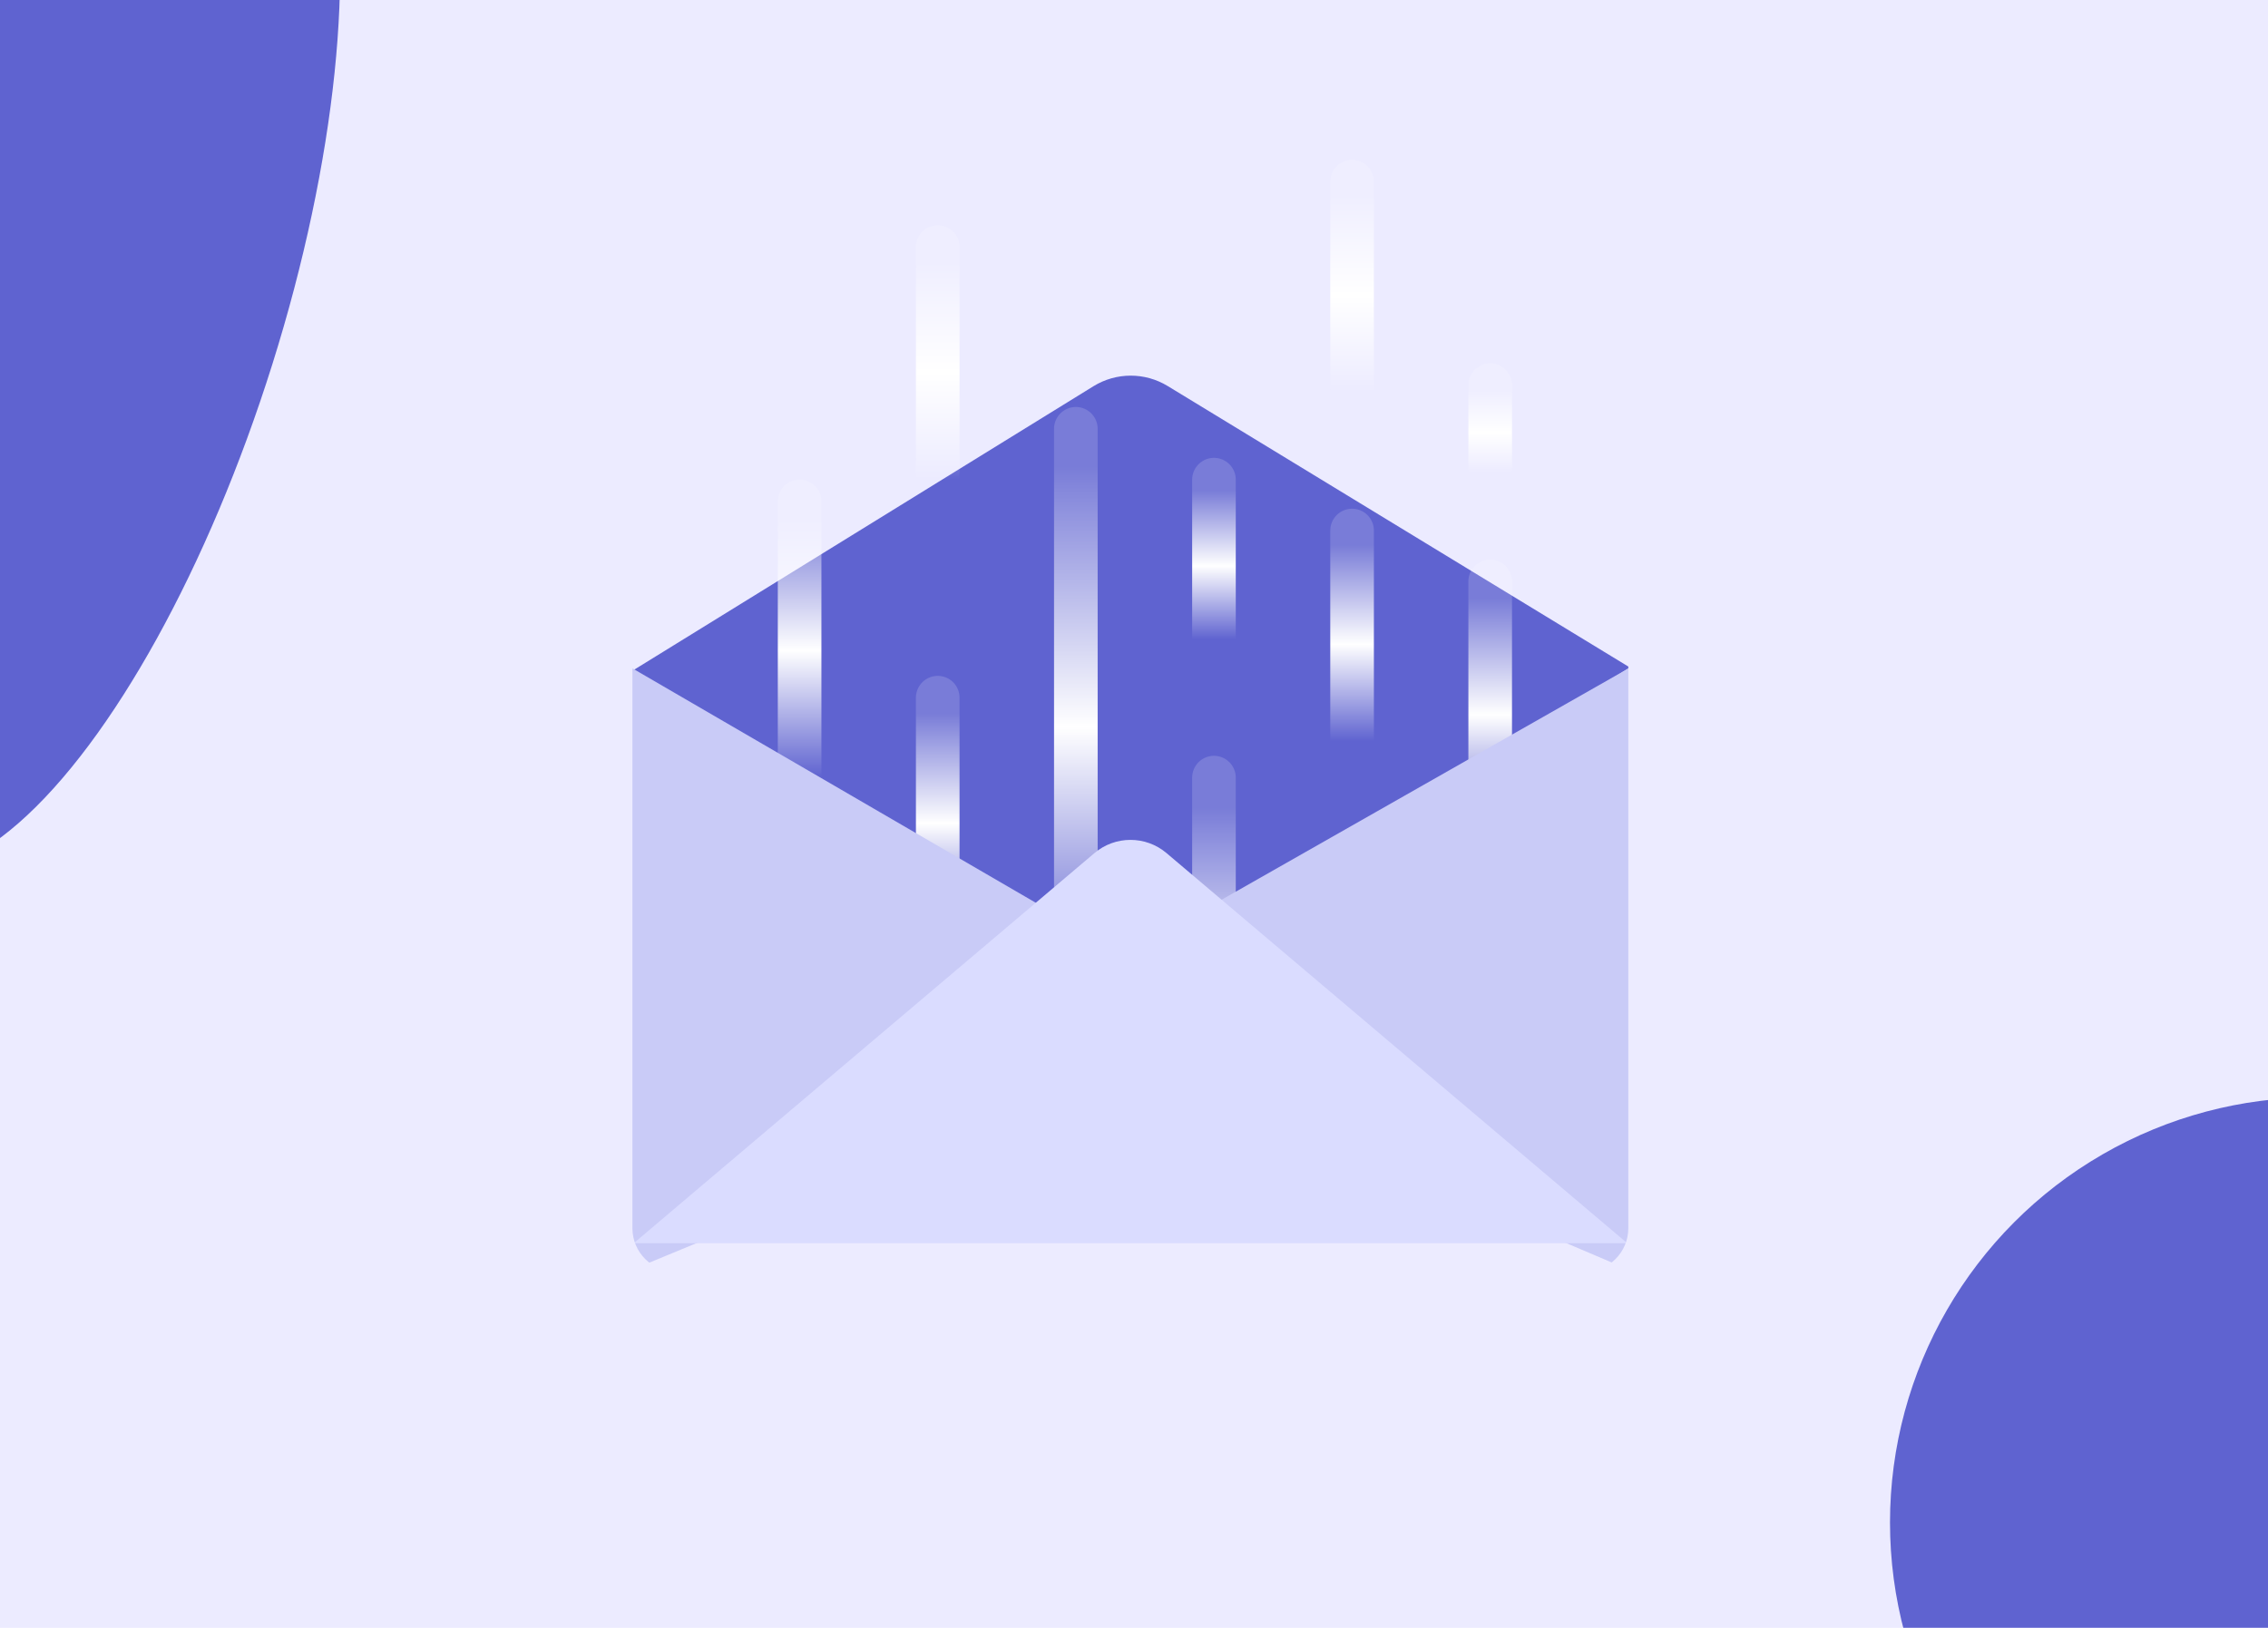
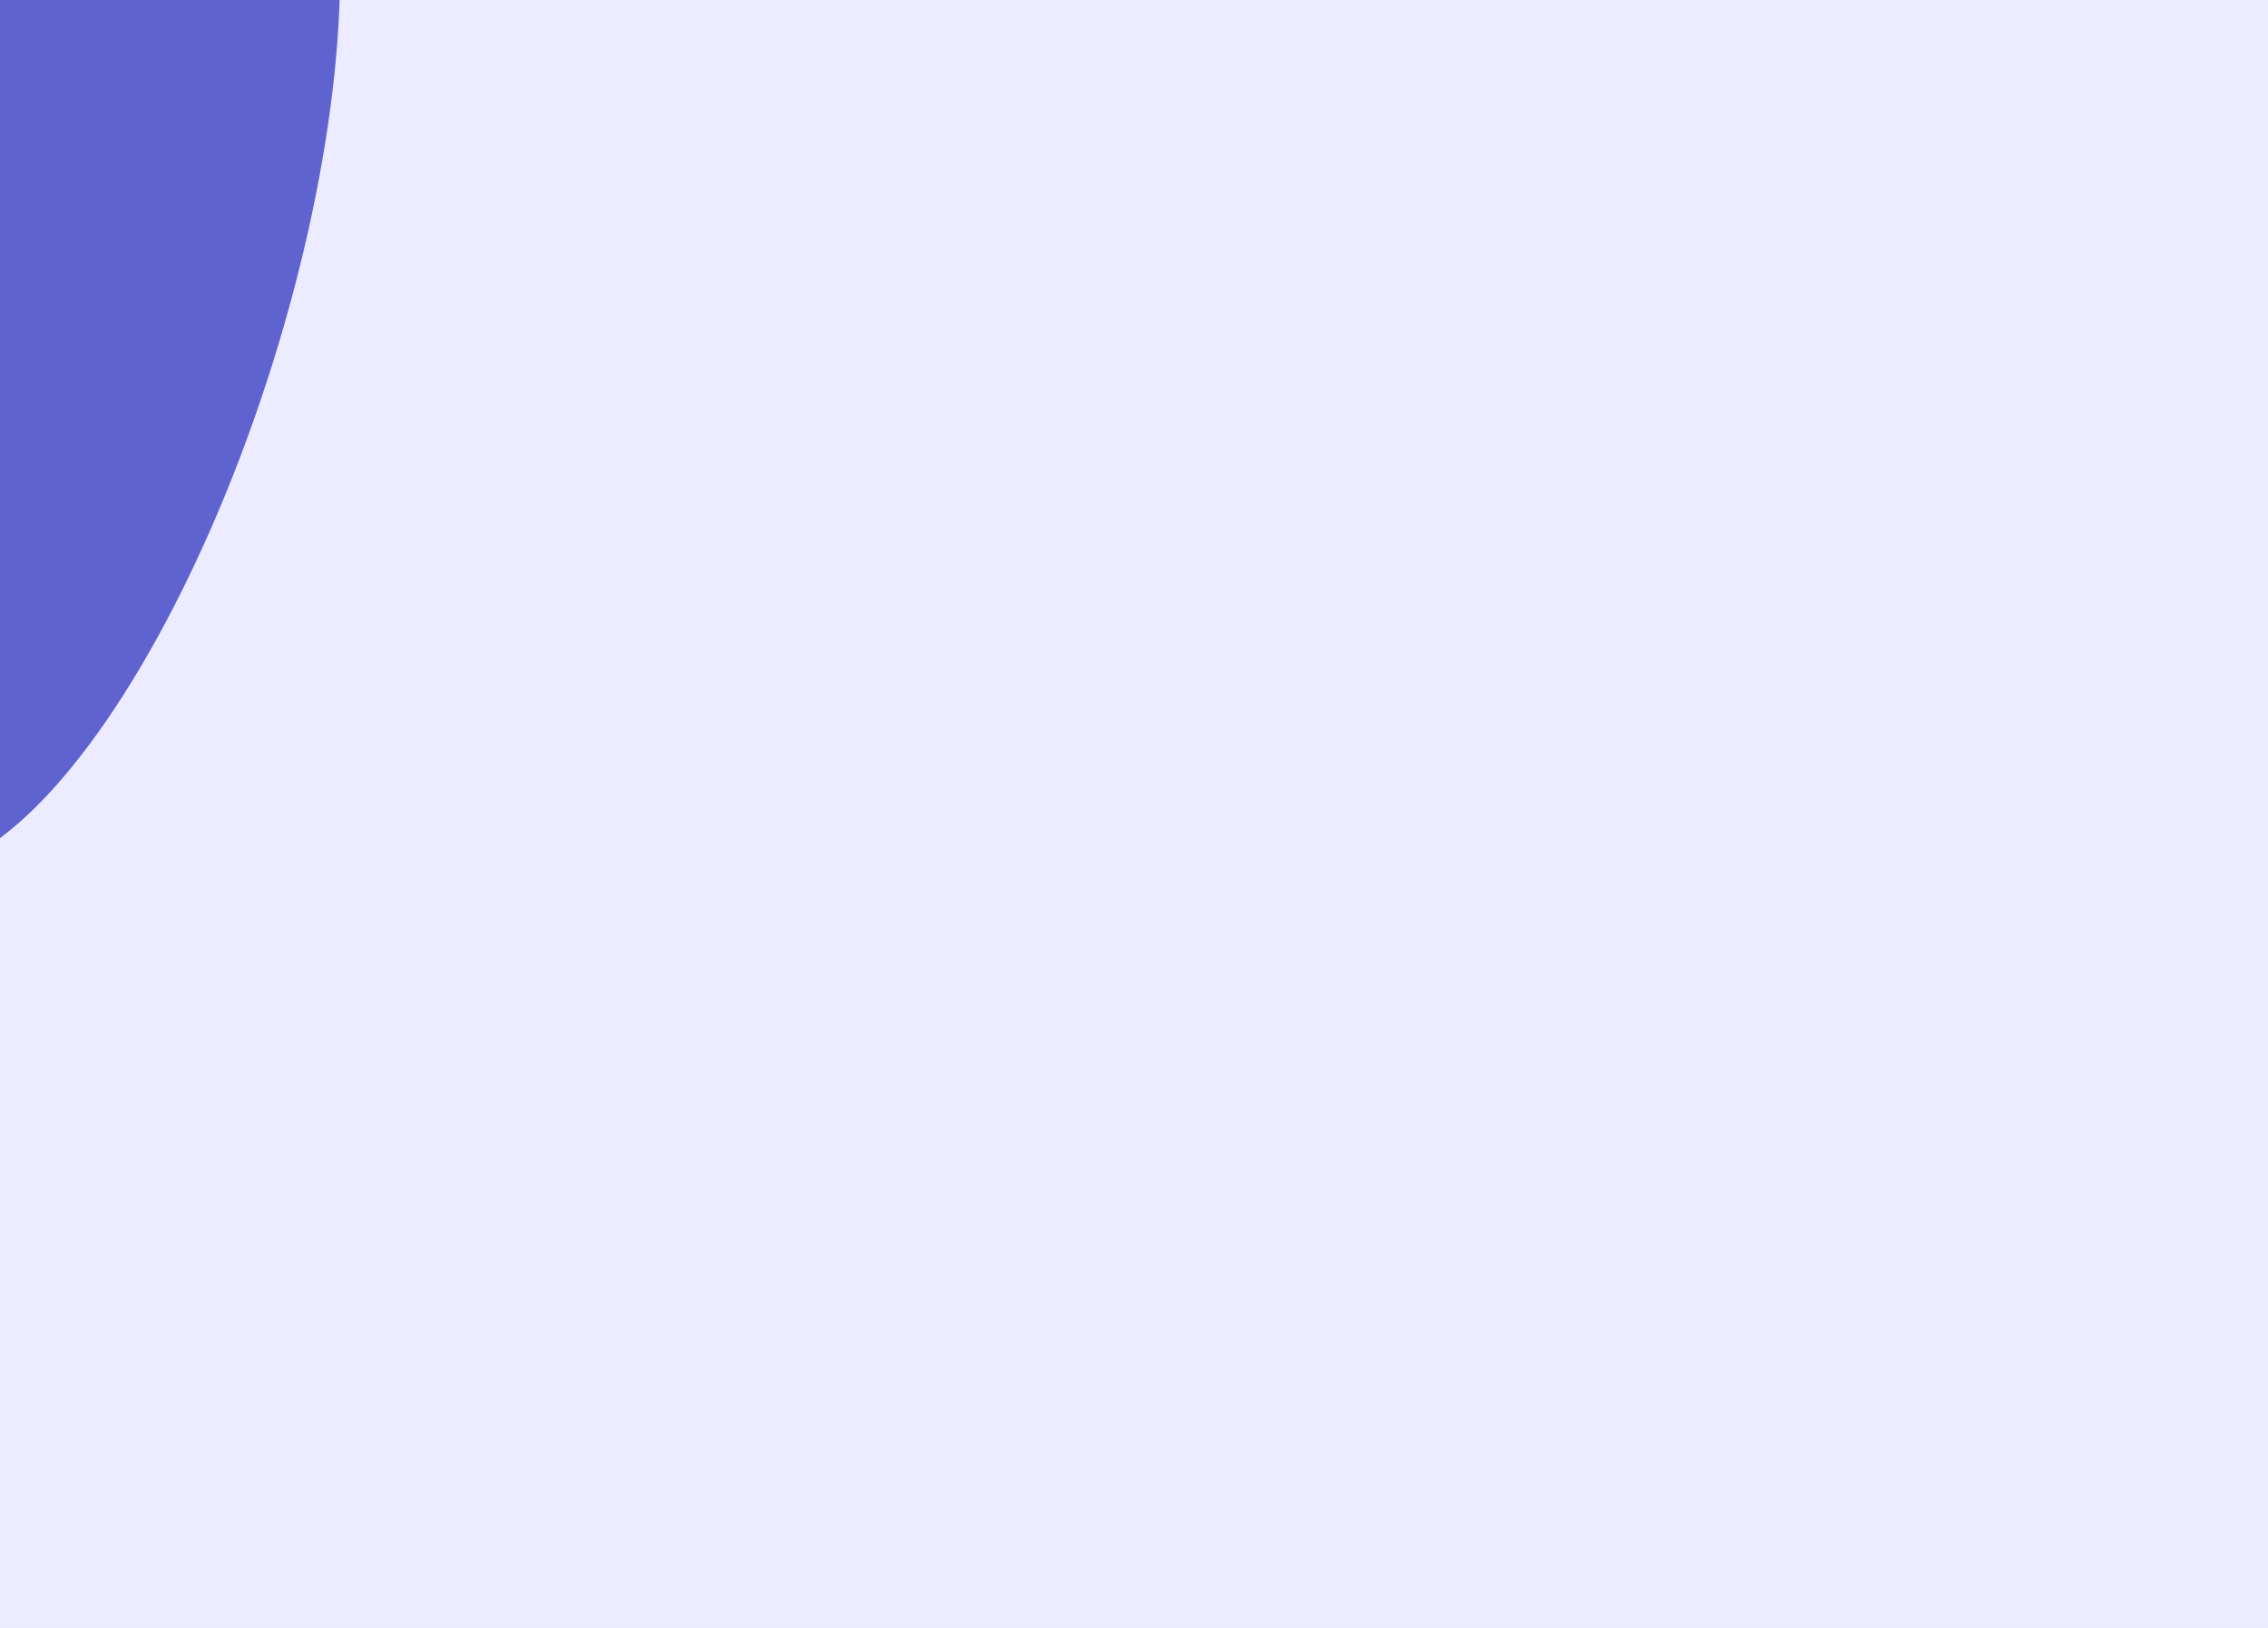
<svg xmlns="http://www.w3.org/2000/svg" width="312" height="224" viewBox="0 0 312 224" fill="none">
  <g clip-path="url(#clip0_523_196)">
    <rect width="312" height="224" fill="#ECEBFF" />
    <g filter="url(#filter0_f_523_196)">
-       <circle cx="318.5" cy="209.5" r="58.5" fill="#5F63D0" />
-     </g>
+       </g>
    <g filter="url(#filter1_f_523_196)">
      <ellipse cx="10.023" cy="41.5" rx="28.765" ry="81.631" transform="rotate(17.441 10.023 41.5)" fill="#5F63D0" />
    </g>
    <g clip-path="url(#clip1_523_196)">
      <path d="M160.63 53.115C157.492 51.204 153.548 51.215 150.422 53.145L87.175 92.191L154.122 135.427L224.207 91.842L160.63 53.115Z" fill="#5F63D0" />
      <path d="M110 69L110 107" stroke="url(#paint0_linear_523_196)" stroke-width="6" stroke-linecap="round" />
      <path d="M129 34L129 66" stroke="url(#paint1_linear_523_196)" stroke-width="6" stroke-linecap="round" />
      <path d="M129 96L129 128" stroke="url(#paint2_linear_523_196)" stroke-width="6" stroke-linecap="round" />
      <path d="M148 59L148 135" stroke="url(#paint3_linear_523_196)" stroke-width="6" stroke-linecap="round" />
      <path d="M167 107V167" stroke="url(#paint4_linear_523_196)" stroke-width="6" stroke-linecap="round" />
-       <path d="M167 66V88" stroke="url(#paint5_linear_523_196)" stroke-width="6" stroke-linecap="round" />
      <path d="M186 73L186 102" stroke="url(#paint6_linear_523_196)" stroke-width="6" stroke-linecap="round" />
      <path d="M186 25L186 54" stroke="url(#paint7_linear_523_196)" stroke-width="6" stroke-linecap="round" />
      <path d="M205 53V65" stroke="url(#paint8_linear_523_196)" stroke-width="6" stroke-linecap="round" />
      <path d="M205 80V114" stroke="url(#paint9_linear_523_196)" stroke-width="6" stroke-linecap="round" />
      <path d="M170.161 140.309L87 174.705L87 91.966L170.161 140.309Z" fill="#C9CBF7" />
      <path d="M140.872 139.263L224.033 174.705L224.033 91.966L140.872 139.263Z" fill="#C9CBF7" />
      <g filter="url(#filter2_d_523_196)">
        <path d="M160.474 121.146C157.613 118.723 153.42 118.723 150.559 121.146L87.175 174.828L223.858 174.829L160.474 121.146Z" fill="#DADCFF" />
      </g>
    </g>
  </g>
  <defs>
    <filter id="filter0_f_523_196" x="160" y="51" width="317" height="317" filterUnits="userSpaceOnUse" color-interpolation-filters="sRGB">
      <feFlood flood-opacity="0" result="BackgroundImageFix" />
      <feBlend mode="normal" in="SourceGraphic" in2="BackgroundImageFix" result="shape" />
      <feGaussianBlur stdDeviation="50" result="effect1_foregroundBlur_523_196" />
    </filter>
    <filter id="filter1_f_523_196" x="-176.742" y="-186.861" width="373.531" height="456.722" filterUnits="userSpaceOnUse" color-interpolation-filters="sRGB">
      <feFlood flood-opacity="0" result="BackgroundImageFix" />
      <feBlend mode="normal" in="SourceGraphic" in2="BackgroundImageFix" result="shape" />
      <feGaussianBlur stdDeviation="75" result="effect1_foregroundBlur_523_196" />
    </filter>
    <filter id="filter2_d_523_196" x="68.379" y="96.774" width="174.274" height="93.091" filterUnits="userSpaceOnUse" color-interpolation-filters="sRGB">
      <feFlood flood-opacity="0" result="BackgroundImageFix" />
      <feColorMatrix in="SourceAlpha" type="matrix" values="0 0 0 0 0 0 0 0 0 0 0 0 0 0 0 0 0 0 127 0" result="hardAlpha" />
      <feOffset dy="-3.759" />
      <feGaussianBlur stdDeviation="9.398" />
      <feComposite in2="hardAlpha" operator="out" />
      <feColorMatrix type="matrix" values="0 0 0 0 0.663 0 0 0 0 0.638 0 0 0 0 0.946 0 0 0 0.32 0" />
      <feBlend mode="normal" in2="BackgroundImageFix" result="effect1_dropShadow_523_196" />
      <feBlend mode="normal" in="SourceGraphic" in2="effect1_dropShadow_523_196" result="shape" />
    </filter>
    <linearGradient id="paint0_linear_523_196" x1="110.5" y1="69" x2="110.5" y2="107" gradientUnits="userSpaceOnUse">
      <stop offset="0.068" stop-color="white" stop-opacity="0.16" />
      <stop offset="0.54" stop-color="white" />
      <stop offset="1" stop-color="white" stop-opacity="0" />
    </linearGradient>
    <linearGradient id="paint1_linear_523_196" x1="129.5" y1="34" x2="129.5" y2="66" gradientUnits="userSpaceOnUse">
      <stop offset="0.068" stop-color="white" stop-opacity="0.16" />
      <stop offset="0.54" stop-color="white" />
      <stop offset="1" stop-color="white" stop-opacity="0" />
    </linearGradient>
    <linearGradient id="paint2_linear_523_196" x1="129.5" y1="96" x2="129.5" y2="128" gradientUnits="userSpaceOnUse">
      <stop offset="0.068" stop-color="white" stop-opacity="0.16" />
      <stop offset="0.54" stop-color="white" />
      <stop offset="1" stop-color="white" stop-opacity="0" />
    </linearGradient>
    <linearGradient id="paint3_linear_523_196" x1="148.5" y1="59" x2="148.5" y2="135" gradientUnits="userSpaceOnUse">
      <stop offset="0.068" stop-color="white" stop-opacity="0.16" />
      <stop offset="0.54" stop-color="white" />
      <stop offset="1" stop-color="white" stop-opacity="0" />
    </linearGradient>
    <linearGradient id="paint4_linear_523_196" x1="167.5" y1="107" x2="167.5" y2="167" gradientUnits="userSpaceOnUse">
      <stop offset="0.068" stop-color="white" stop-opacity="0.16" />
      <stop offset="0.54" stop-color="white" />
      <stop offset="1" stop-color="white" stop-opacity="0" />
    </linearGradient>
    <linearGradient id="paint5_linear_523_196" x1="167.5" y1="66" x2="167.5" y2="88" gradientUnits="userSpaceOnUse">
      <stop offset="0.068" stop-color="white" stop-opacity="0.16" />
      <stop offset="0.54" stop-color="white" />
      <stop offset="1" stop-color="white" stop-opacity="0" />
    </linearGradient>
    <linearGradient id="paint6_linear_523_196" x1="186.5" y1="73" x2="186.5" y2="102" gradientUnits="userSpaceOnUse">
      <stop offset="0.068" stop-color="white" stop-opacity="0.16" />
      <stop offset="0.54" stop-color="white" />
      <stop offset="1" stop-color="white" stop-opacity="0" />
    </linearGradient>
    <linearGradient id="paint7_linear_523_196" x1="186.5" y1="25" x2="186.5" y2="54" gradientUnits="userSpaceOnUse">
      <stop offset="0.068" stop-color="white" stop-opacity="0.16" />
      <stop offset="0.54" stop-color="white" />
      <stop offset="1" stop-color="white" stop-opacity="0" />
    </linearGradient>
    <linearGradient id="paint8_linear_523_196" x1="205.5" y1="53" x2="205.5" y2="65" gradientUnits="userSpaceOnUse">
      <stop offset="0.068" stop-color="white" stop-opacity="0.16" />
      <stop offset="0.54" stop-color="white" />
      <stop offset="1" stop-color="white" stop-opacity="0" />
    </linearGradient>
    <linearGradient id="paint9_linear_523_196" x1="205.5" y1="80" x2="205.5" y2="114" gradientUnits="userSpaceOnUse">
      <stop offset="0.068" stop-color="white" stop-opacity="0.16" />
      <stop offset="0.54" stop-color="white" />
      <stop offset="1" stop-color="white" stop-opacity="0" />
    </linearGradient>
    <clipPath id="clip0_523_196">
      <rect width="312" height="224" fill="white" />
    </clipPath>
    <clipPath id="clip1_523_196">
-       <path d="M87 12H224V169C224 172.314 221.314 175 218 175H93C89.686 175 87 172.314 87 169V12Z" fill="white" />
-     </clipPath>
+       </clipPath>
  </defs>
</svg>